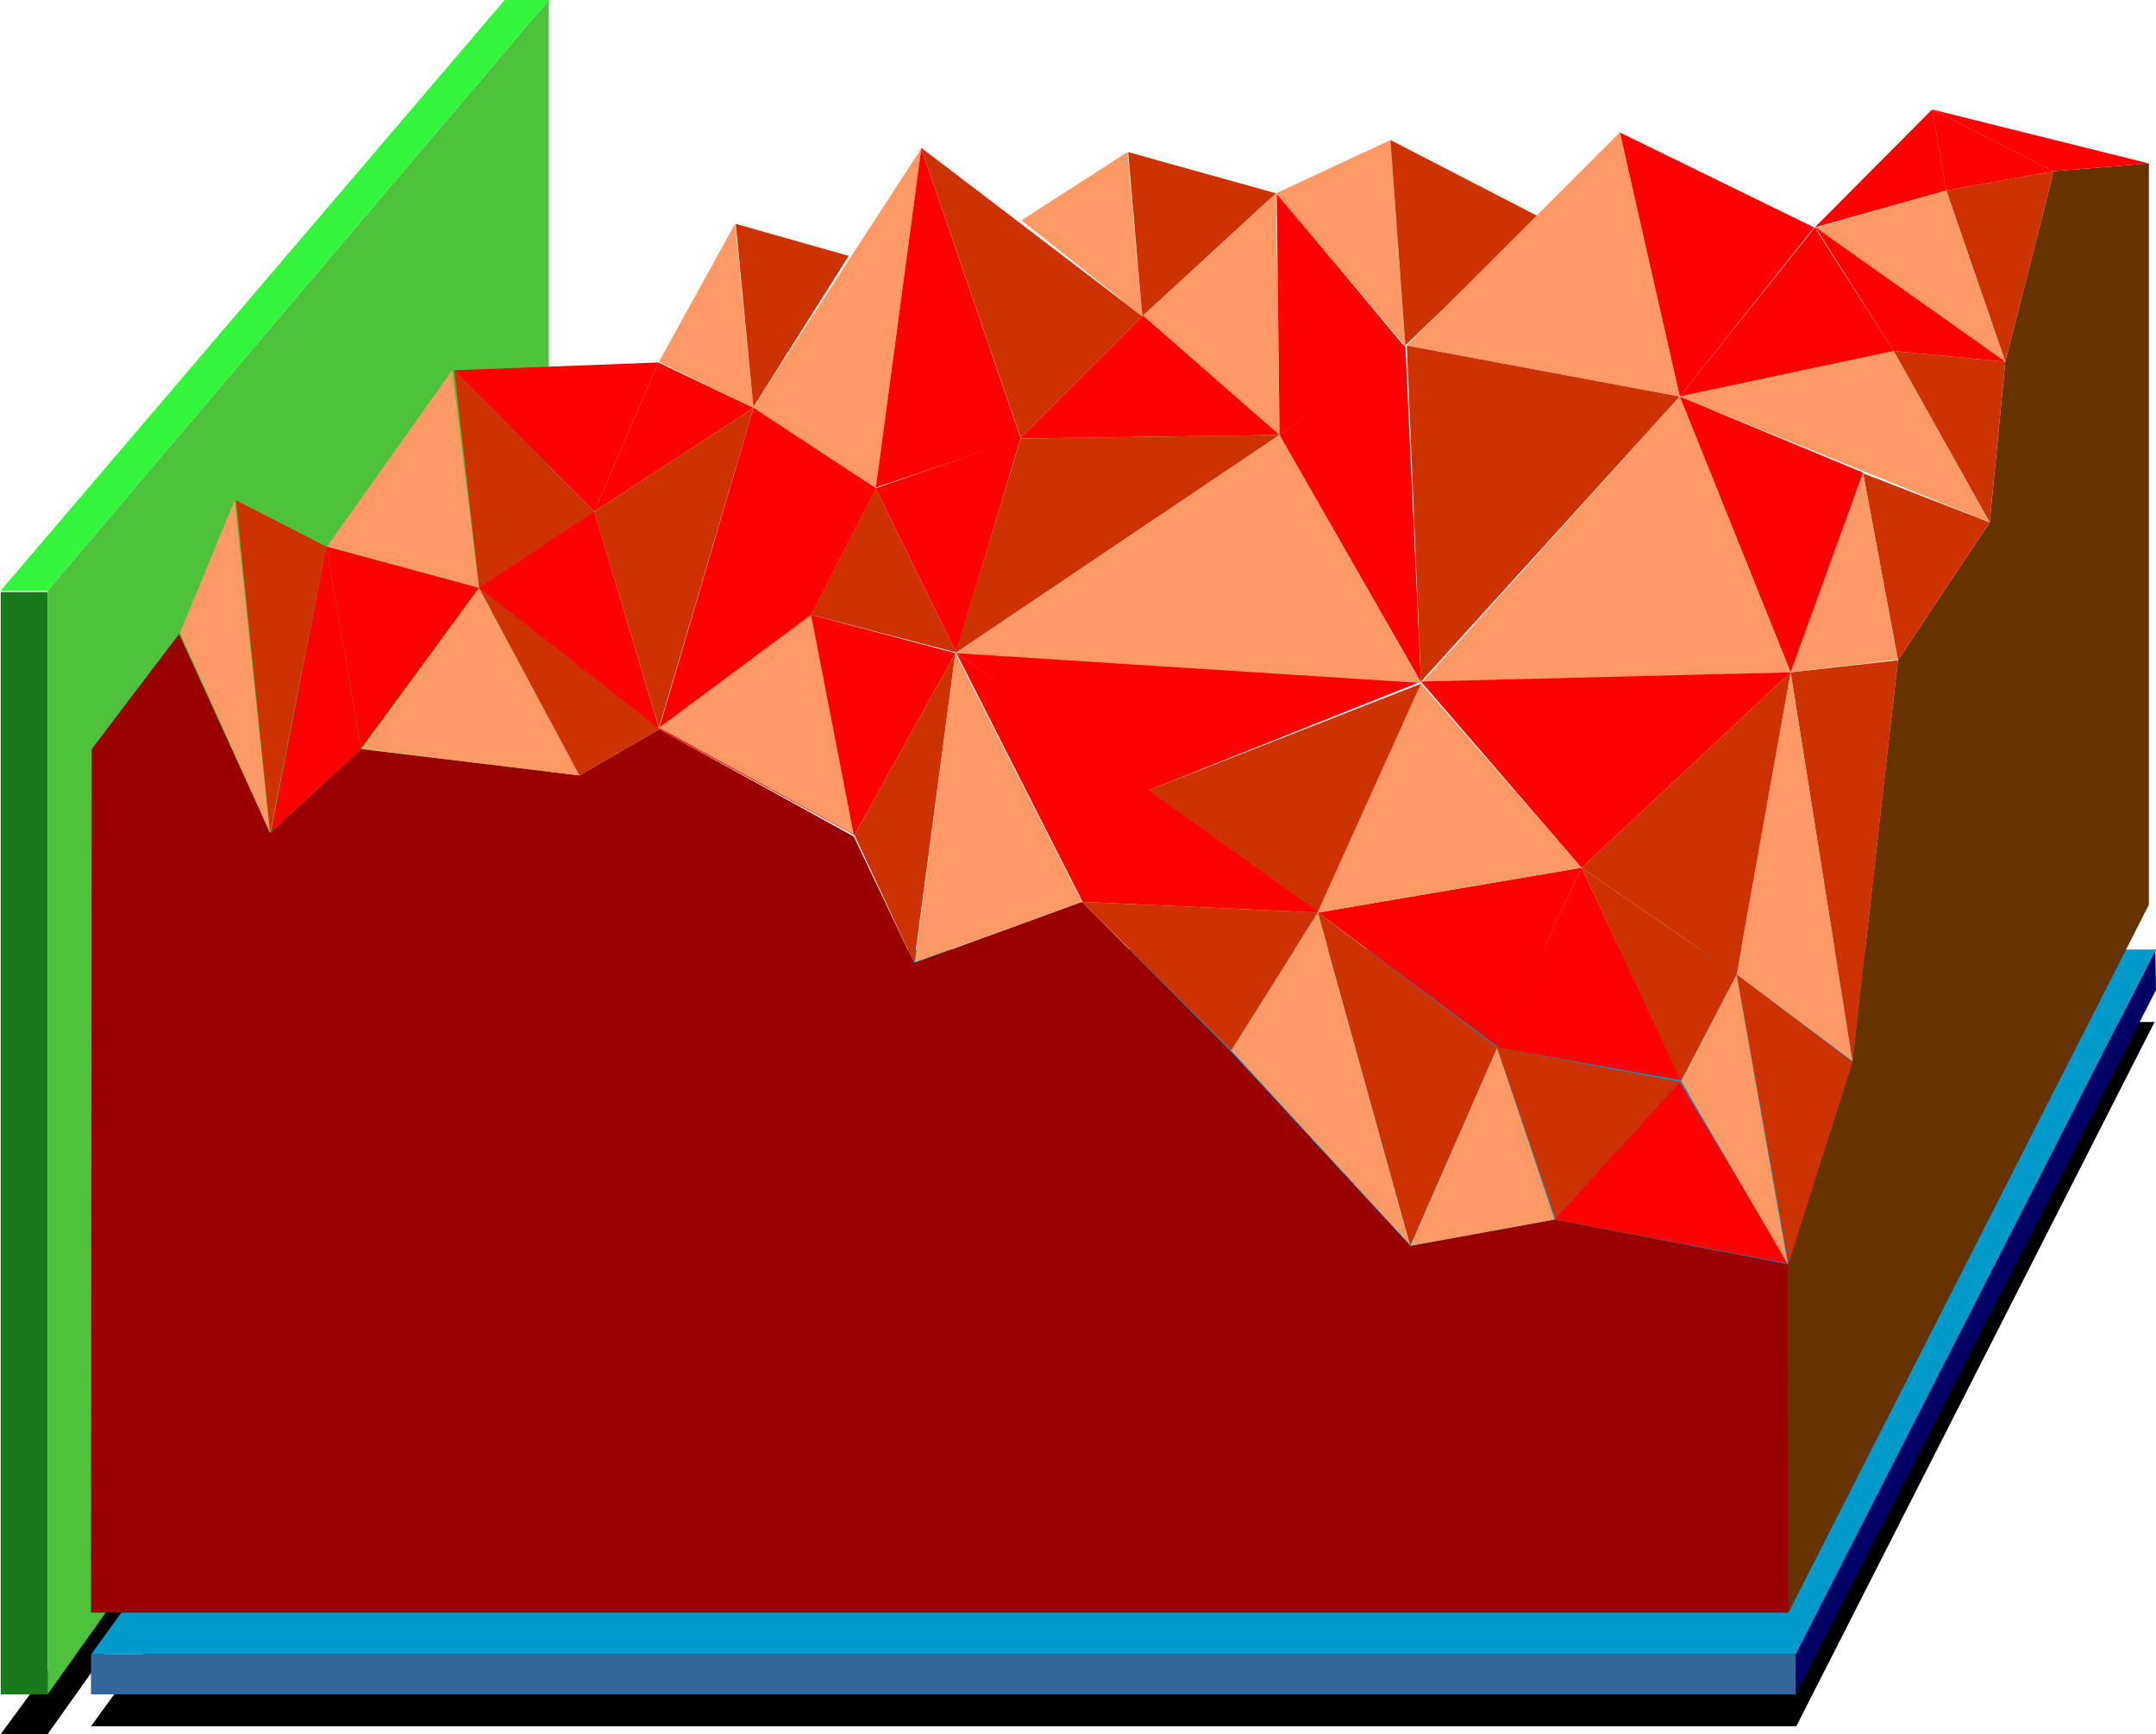
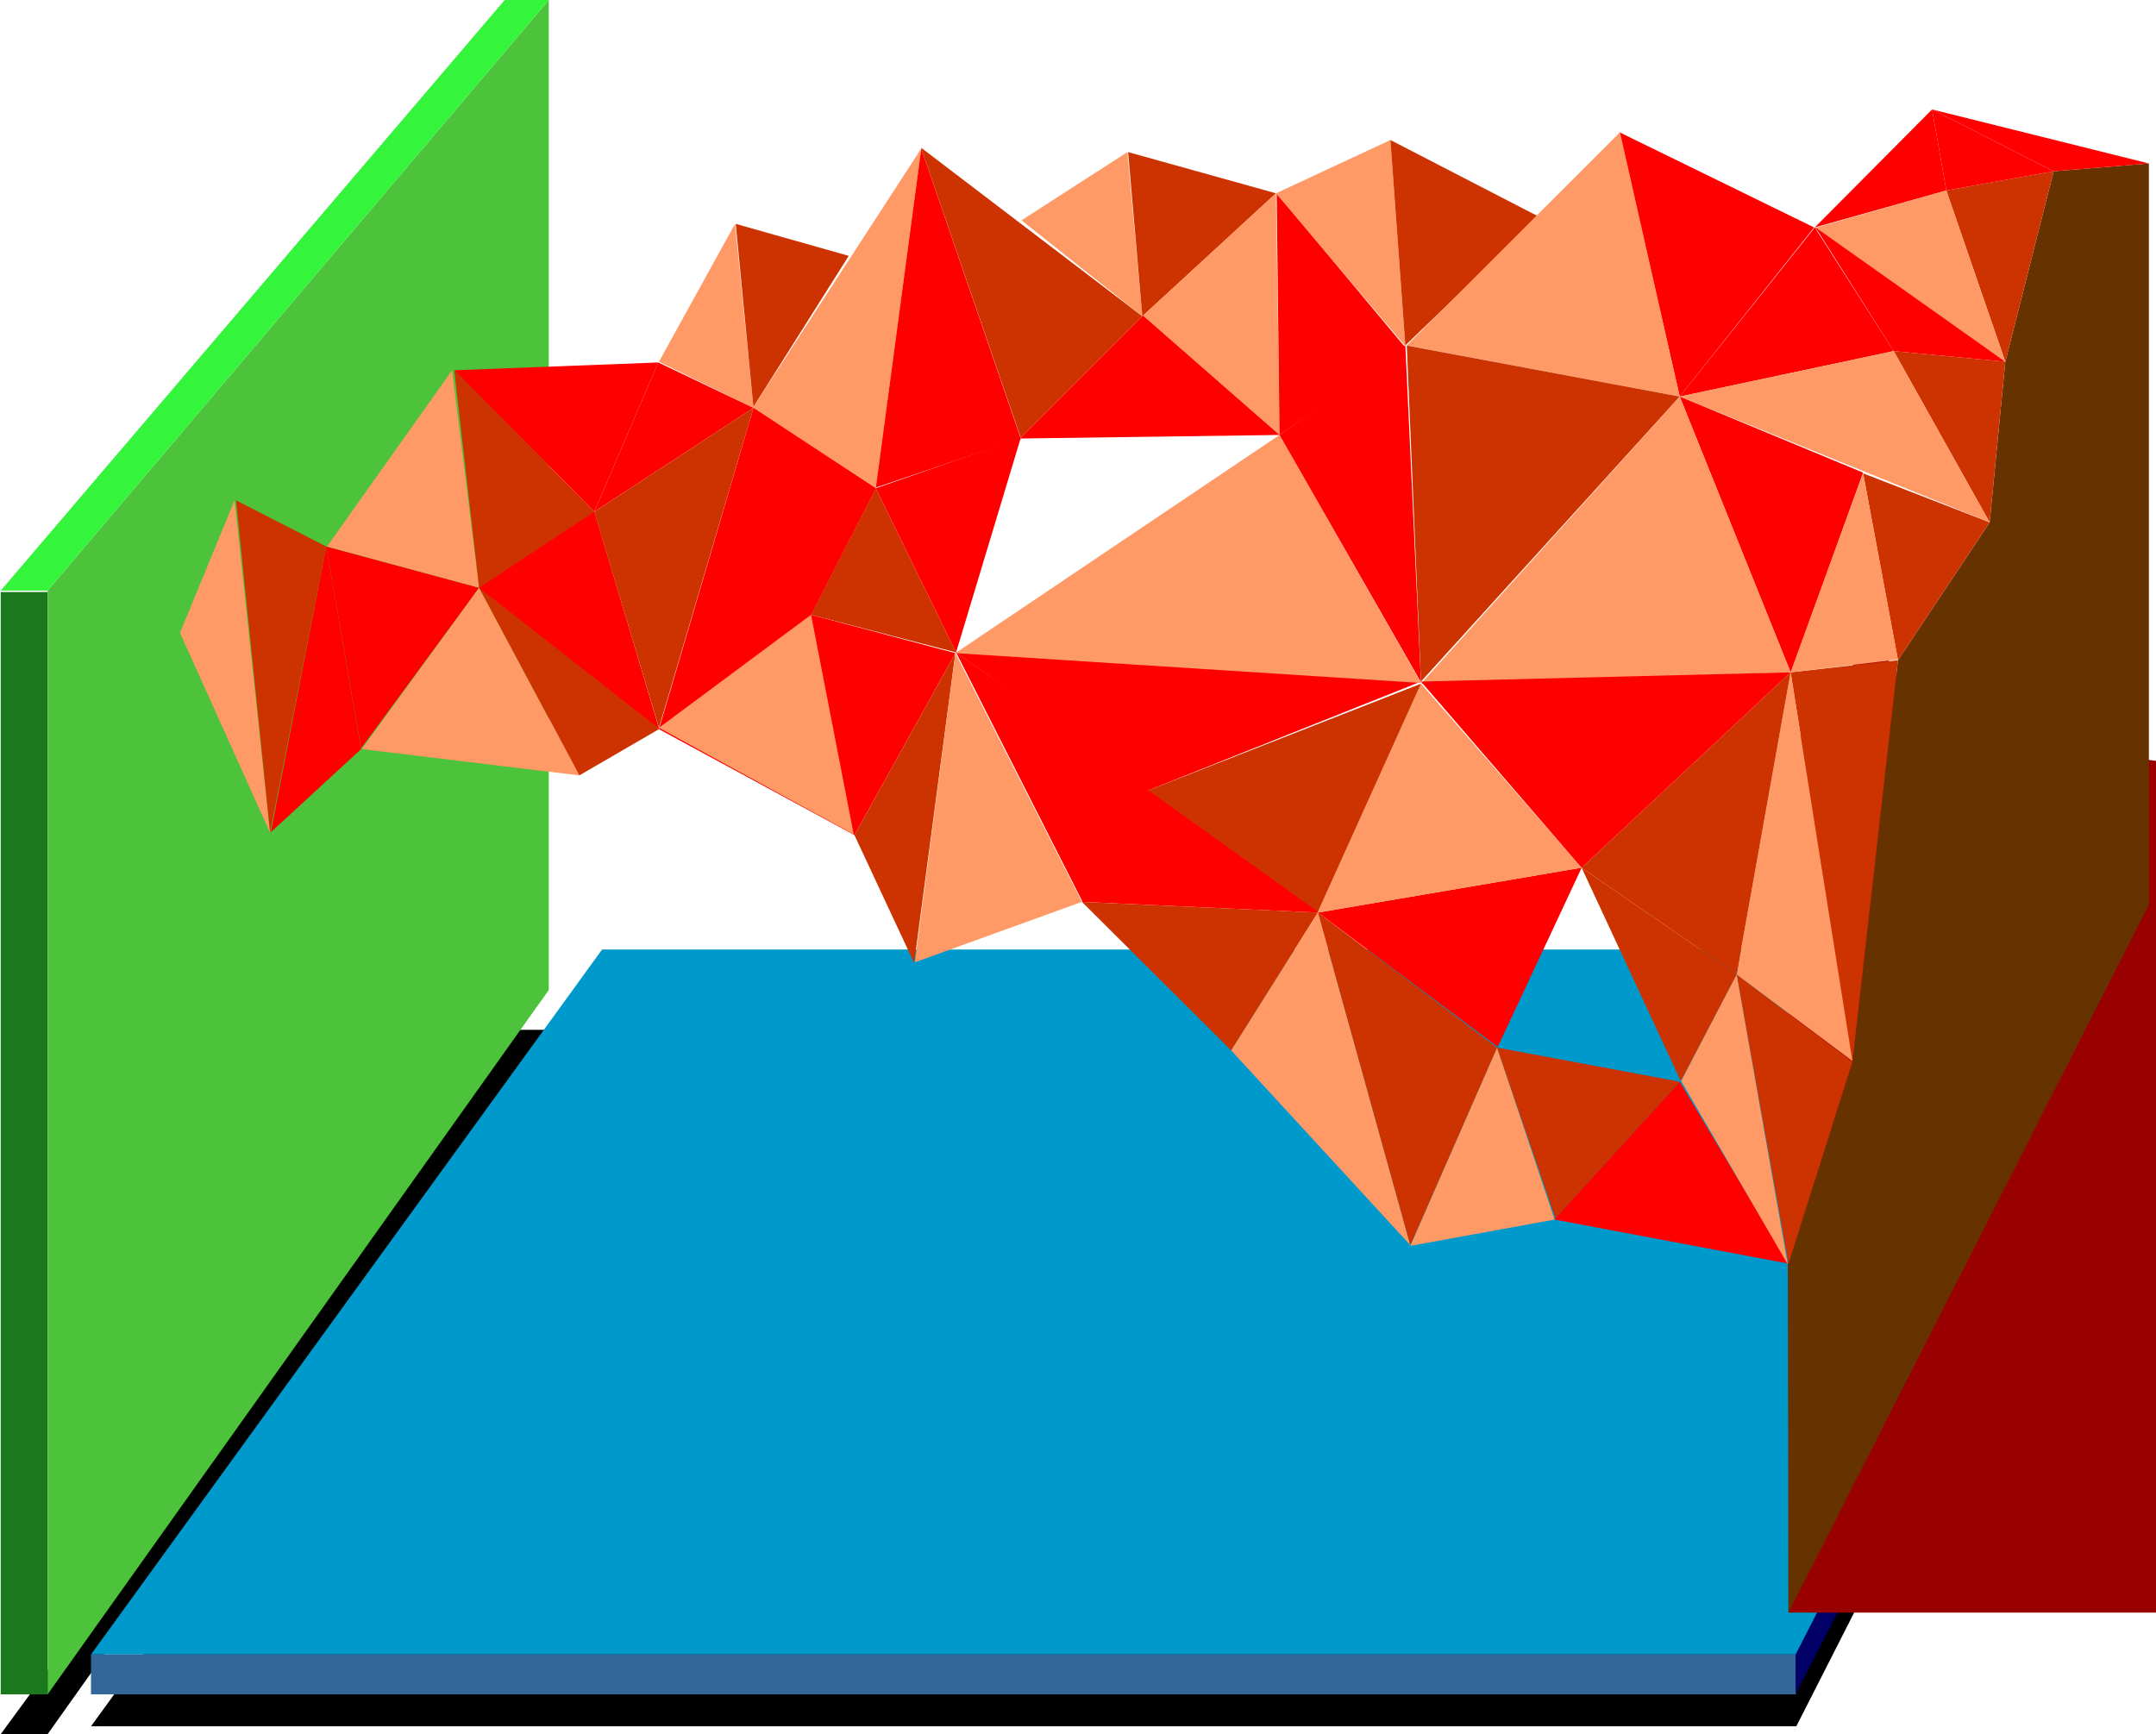
<svg xmlns="http://www.w3.org/2000/svg" xmlns:ns1="http://sodipodi.sourceforge.net/DTD/sodipodi-0.dtd" xmlns:ns2="http://www.inkscape.org/namespaces/inkscape" version="1.0" width="129.681mm" height="104.323mm" id="svg78" ns1:docname="Area - 3D.wmf">
  <ns1:namedview id="namedview78" pagecolor="#ffffff" bordercolor="#000000" borderopacity="0.25" ns2:showpageshadow="2" ns2:pageopacity="0.0" ns2:pagecheckerboard="0" ns2:deskcolor="#d1d1d1" ns2:document-units="mm" />
  <defs id="defs1">
    <pattern id="WMFhbasepattern" patternUnits="userSpaceOnUse" width="6" height="6" x="0" y="0" />
  </defs>
  <path style="fill:#000000;fill-opacity:1;fill-rule:evenodd;stroke:none" d="M 124.755,233.989 10.827,394.291 H 0.162 L 117.645,234.15 h 7.11 v 0 z" id="path1" />
  <path style="fill:#000000;fill-opacity:1;fill-rule:evenodd;stroke:none" d="m 489.809,232.373 h -352.934 L 20.685,392.513 H 408.363 l 81.446,-160.14 z" id="path2" />
  <path style="fill:#0099cc;fill-opacity:1;fill-rule:evenodd;stroke:none" d="M 489.971,215.89 H 136.875 L 20.685,376.192 H 408.363 l 81.77,-160.302 v 0 z" id="path3" />
  <path style="fill:#336699;fill-opacity:1;fill-rule:evenodd;stroke:none" d="m 20.685,385.241 v -9.049 H 408.363 v 9.049 H 20.685 Z" id="path4" />
  <path style="fill:#000066;fill-opacity:1;fill-rule:evenodd;stroke:none" d="m 489.971,215.89 0.162,9.211 -81.931,160.14 v -9.049 l 81.931,-160.302 v 0 z" id="path5" />
  <path style="fill:#1a781d;fill-opacity:1;fill-rule:evenodd;stroke:none" d="M 0,134.608 H 10.827 V 385.241 H 0.162 v -250.633 0 z" id="path6" />
  <path style="fill:#4dc23b;fill-opacity:1;fill-rule:evenodd;stroke:none" d="M 10.827,134.285 124.755,0 V 225.101 L 10.827,385.241 Z" id="path7" />
  <path style="fill:#34f53b;fill-opacity:1;fill-rule:evenodd;stroke:none" d="M 124.755,0 10.827,134.285 H 0.162 L 114.736,0 Z" id="path8" />
-   <path style="fill:#990000;fill-opacity:1;fill-rule:evenodd;stroke:none" d="M 406.585,366.658 H 20.685 l 0.162,-196.337 19.877,-26.178 20.685,45.246 20.685,-19.068 49.611,5.979 18.099,-10.504 44.278,24.401 13.736,28.764 38.138,-13.897 33.936,34.096 40.723,44.115 32.805,-5.979 53.166,10.18 v 79.181 z" id="path9" />
+   <path style="fill:#990000;fill-opacity:1;fill-rule:evenodd;stroke:none" d="M 406.585,366.658 l 0.162,-196.337 19.877,-26.178 20.685,45.246 20.685,-19.068 49.611,5.979 18.099,-10.504 44.278,24.401 13.736,28.764 38.138,-13.897 33.936,34.096 40.723,44.115 32.805,-5.979 53.166,10.18 v 79.181 z" id="path9" />
  <path style="fill:#663300;fill-opacity:1;fill-rule:evenodd;stroke:none" d="m 488.516,37.167 -21.654,1.778 -10.989,43.307 -3.555,36.52 -20.846,31.349 -3.394,29.572 -6.949,61.729 -14.706,46.054 0.162,79.181 81.931,-160.948 z" id="path10" />
  <path style="fill:#ff9966;fill-opacity:1;fill-rule:evenodd;stroke:none" d="M 40.885,143.819 61.408,189.389 53.328,113.763 40.885,143.981 v 0 z" id="path11" />
  <path style="fill:#cc3300;fill-opacity:1;fill-rule:evenodd;stroke:none" d="M 61.408,189.227 74.174,124.266 53.651,113.763 61.408,189.389 v 0 z" id="path12" />
  <path style="fill:#ff0000;fill-opacity:1;fill-rule:evenodd;stroke:none" d="M 82.093,170.321 74.174,124.266 61.57,189.227 82.093,170.321 Z" id="path13" />
  <path style="fill:#ff0000;fill-opacity:1;fill-rule:evenodd;stroke:none" d="m 74.174,124.266 34.744,9.372 -26.826,36.52 -7.918,-45.893 z" id="path14" />
  <path style="fill:#ff9966;fill-opacity:1;fill-rule:evenodd;stroke:none" d="M 108.918,133.639 102.777,84.191 74.336,124.266 Z" id="path15" />
  <path style="fill:#ff9966;fill-opacity:1;fill-rule:evenodd;stroke:none" d="m 131.704,176.3 -22.786,-42.661 -26.664,36.682 49.45,5.979 z" id="path16" />
  <path style="fill:#cc3300;fill-opacity:1;fill-rule:evenodd;stroke:none" d="M 108.918,133.639 131.704,176.3 149.803,165.796 135.097,116.348 103.262,84.191 Z" id="path17" />
  <path style="fill:#ff0000;fill-opacity:1;fill-rule:evenodd;stroke:none" d="m 135.097,116.348 14.544,-33.935 -46.379,1.778 z" id="path18" />
  <path style="fill:#ff9966;fill-opacity:1;fill-rule:evenodd;stroke:none" d="m 167.094,50.902 4.202,41.853 -21.493,-10.504 z" id="path19" />
  <path style="fill:#ff0000;fill-opacity:1;fill-rule:evenodd;stroke:none" d="m 135.097,116.348 14.544,-33.935 21.654,10.342 z" id="path20" />
  <path style="fill:#ff0000;fill-opacity:1;fill-rule:evenodd;stroke:none" d="m 108.918,133.639 26.179,-17.291 14.706,49.286 z" id="path21" />
  <path style="fill:#cc3300;fill-opacity:1;fill-rule:evenodd;stroke:none" d="m 171.134,92.755 21.816,-34.581 -25.694,-7.272 4.04,41.853 v 0 z" id="path22" />
  <path style="fill:#cc3300;fill-opacity:1;fill-rule:evenodd;stroke:none" d="M 135.097,116.348 171.296,92.755 149.803,165.473 Z" id="path23" />
  <path style="fill:#ff0000;fill-opacity:1;fill-rule:evenodd;stroke:none" d="m 217.19,148.505 -32.805,-8.726 14.706,-28.764 -27.795,-18.26 -21.493,73.041 44.44,24.078 z" id="path24" />
  <path style="fill:#cc3300;fill-opacity:1;fill-rule:evenodd;stroke:none" d="m 207.817,218.961 9.373,-70.455 -22.947,41.368 z" id="path25" />
  <path style="fill:#cc3300;fill-opacity:1;fill-rule:evenodd;stroke:none" d="m 245.955,205.063 53.651,2.424 -19.715,31.349 z" id="path26" />
  <path style="fill:#ff9966;fill-opacity:1;fill-rule:evenodd;stroke:none" d="m 207.979,218.799 9.211,-70.294 28.765,56.558 -37.976,13.736 z" id="path27" />
  <path style="fill:#ff9966;fill-opacity:1;fill-rule:evenodd;stroke:none" d="m 279.891,238.837 19.715,-31.349 21.008,75.626 -40.723,-44.277 z" id="path28" />
  <path style="fill:#ff9966;fill-opacity:1;fill-rule:evenodd;stroke:none" d="m 320.614,283.275 19.715,-45.085 13.09,39.106 -32.805,5.979 z" id="path29" />
  <path style="fill:#ff0000;fill-opacity:1;fill-rule:evenodd;stroke:none" d="m 353.419,277.135 28.442,-31.188 24.725,41.368 -53.166,-10.019 v 0 z" id="path30" />
  <path style="fill:#cc3300;fill-opacity:1;fill-rule:evenodd;stroke:none" d="m 421.129,241.422 -26.341,-19.876 11.797,65.769 14.544,-45.893 z" id="path31" />
  <path style="fill:#cc3300;fill-opacity:1;fill-rule:evenodd;stroke:none" d="m 421.129,241.422 -14.059,-88.554 24.402,-2.747 -10.342,91.301 z" id="path32" />
  <path style="fill:#cc3300;fill-opacity:1;fill-rule:evenodd;stroke:none" d="m 431.472,150.121 -7.918,-42.499 28.765,11.15 -20.846,31.349 z" id="path33" />
  <path style="fill:#cc3300;fill-opacity:1;fill-rule:evenodd;stroke:none" d="m 452.318,118.772 -21.816,-38.944 25.371,2.424 -3.555,36.52 z" id="path34" />
  <path style="fill:#cc3300;fill-opacity:1;fill-rule:evenodd;stroke:none" d="M 455.873,82.252 442.46,43.307 466.862,38.944 455.873,82.252 Z" id="path35" />
  <path style="fill:#ff0000;fill-opacity:1;fill-rule:evenodd;stroke:none" d="M 488.516,37.167 466.862,38.944 439.228,24.886 Z" id="path36" />
  <path style="fill:#ff0000;fill-opacity:1;fill-rule:evenodd;stroke:none" d="M 442.46,43.307 466.862,38.944 439.228,24.886 Z" id="path37" />
  <path style="fill:#ff9966;fill-opacity:1;fill-rule:evenodd;stroke:none" d="m 394.788,221.546 12.282,-68.678 14.059,88.392 z" id="path38" />
  <path style="fill:#ff9966;fill-opacity:1;fill-rule:evenodd;stroke:none" d="m 394.788,221.546 11.635,65.931 -24.24,-41.691 z" id="path39" />
  <path style="fill:#cc3300;fill-opacity:1;fill-rule:evenodd;stroke:none" d="m 381.86,245.947 -41.531,-7.757 13.251,38.783 z" id="path40" />
  <path style="fill:#cc3300;fill-opacity:1;fill-rule:evenodd;stroke:none" d="m 320.614,283.114 -21.008,-75.626 40.723,30.703 -19.715,44.923 z" id="path41" />
  <path style="fill:#cc3300;fill-opacity:1;fill-rule:evenodd;stroke:none" d="m 184.385,139.779 14.706,-28.764 18.261,37.328 z" id="path42" />
  <path style="fill:#ff9966;fill-opacity:1;fill-rule:evenodd;stroke:none" d="M 171.134,92.755 209.433,33.773 199.091,111.015 171.296,92.755 v 0 z" id="path43" />
  <path style="fill:#ff0000;fill-opacity:1;fill-rule:evenodd;stroke:none" d="M 199.091,111.015 232.057,99.542 217.352,148.344 Z" id="path44" />
  <path style="fill:#ff0000;fill-opacity:1;fill-rule:evenodd;stroke:none" d="M 199.091,110.854 232.057,99.704 209.433,33.773 199.091,111.015 v 0 z" id="path45" />
  <path style="fill:#cc3300;fill-opacity:1;fill-rule:evenodd;stroke:none" d="m 209.433,33.612 50.258,38.298 -27.634,27.633 -22.624,-65.769 v 0 z" id="path46" />
  <path style="fill:#ff9966;fill-opacity:1;fill-rule:evenodd;stroke:none" d="m 259.691,71.91 -3.394,-37.328 -24.078,15.513 27.472,21.815 z" id="path47" />
  <path style="fill:#cc3300;fill-opacity:1;fill-rule:evenodd;stroke:none" d="m 259.691,71.91 30.381,-27.956 -33.613,-9.372 3.232,37.328 z" id="path48" />
  <path style="fill:#ff9966;fill-opacity:1;fill-rule:evenodd;stroke:none" d="m 290.072,43.954 0.808,54.942 -31.027,-27.148 30.219,-27.794 z" id="path49" />
  <path style="fill:#ff0000;fill-opacity:1;fill-rule:evenodd;stroke:none" d="m 231.896,99.704 27.957,-27.956 31.027,27.148 -58.822,0.808 v 0 z" id="path50" />
-   <path style="fill:#cc3300;fill-opacity:1;fill-rule:evenodd;stroke:none" d="m 217.19,148.505 73.69,-49.61 -58.822,0.808 z" id="path51" />
-   <path style="fill:#ff0000;fill-opacity:1;fill-rule:evenodd;stroke:none" d="m 340.329,238.19 19.23,-40.883 22.624,48.317 z" id="path52" />
  <path style="fill:#cc3300;fill-opacity:1;fill-rule:evenodd;stroke:none" d="m 382.022,245.624 -22.462,-48.317 35.229,24.239 -12.605,24.078 v 0 z" id="path53" />
  <path style="fill:#cc3300;fill-opacity:1;fill-rule:evenodd;stroke:none" d="m 394.788,221.546 -35.229,-24.239 47.51,-44.438 z" id="path54" />
  <path style="fill:#ff0000;fill-opacity:1;fill-rule:evenodd;stroke:none" d="m 359.398,197.307 -59.792,10.18 40.885,30.541 19.069,-40.722 v 0 z" id="path55" />
  <path style="fill:#ff9966;fill-opacity:1;fill-rule:evenodd;stroke:none" d="m 299.606,207.326 23.432,-51.872 36.522,41.853 -59.954,10.18 v 0 z" id="path56" />
  <path style="fill:#cc3300;fill-opacity:1;fill-rule:evenodd;stroke:none" d="m 299.606,207.326 23.432,-51.872 -62.378,24.401 38.946,27.633 v 0 z" id="path57" />
  <path style="fill:#ff0000;fill-opacity:1;fill-rule:evenodd;stroke:none" d="m 260.661,179.855 62.378,-24.886 -105.686,-6.625 43.309,31.511 z" id="path58" />
  <path style="fill:#ff9966;fill-opacity:1;fill-rule:evenodd;stroke:none" d="m 217.19,148.505 73.69,-49.61 32.158,56.397 z" id="path59" />
  <path style="fill:#ff0000;fill-opacity:1;fill-rule:evenodd;stroke:none" d="M 290.88,98.896 319.483,79.02 290.233,43.954 Z" id="path60" />
  <path style="fill:#ff9966;fill-opacity:1;fill-rule:evenodd;stroke:none" d="m 319.483,78.697 -3.394,-46.862 -26.018,12.12 29.411,34.743 z" id="path61" />
  <path style="fill:#cc3300;fill-opacity:1;fill-rule:evenodd;stroke:none" d="m 316.089,31.834 33.774,17.452 -30.381,29.249 -3.394,-46.701 z" id="path62" />
  <path style="fill:#ff0000;fill-opacity:1;fill-rule:evenodd;stroke:none" d="m 290.88,98.896 28.603,-20.361 3.555,76.596 z" id="path63" />
  <path style="fill:#ff0000;fill-opacity:1;fill-rule:evenodd;stroke:none" d="m 368.124,30.057 13.736,60.113 30.542,-38.459 -44.278,-21.654 z" id="path64" />
  <path style="fill:#ff0000;fill-opacity:1;fill-rule:evenodd;stroke:none" d="m 439.228,24.886 3.232,18.422 -29.896,8.403 26.664,-26.825 z" id="path65" />
  <path style="fill:#ff9966;fill-opacity:1;fill-rule:evenodd;stroke:none" d="m 412.241,51.872 43.632,30.38 -13.413,-38.944 -30.058,8.565 v 0 z" id="path66" />
  <path style="fill:#ff0000;fill-opacity:1;fill-rule:evenodd;stroke:none" d="m 381.86,90.17 30.704,-38.459 17.938,28.117 -48.642,10.342 z" id="path67" />
  <path style="fill:#ff0000;fill-opacity:1;fill-rule:evenodd;stroke:none" d="m 430.502,79.828 25.371,2.424 -43.147,-30.541 z" id="path68" />
  <path style="fill:#ff9966;fill-opacity:1;fill-rule:evenodd;stroke:none" d="M 381.86,90.17 452.318,118.772 430.502,79.828 381.86,90.17 Z" id="path69" />
  <path style="fill:#ff9966;fill-opacity:1;fill-rule:evenodd;stroke:none" d="m 423.553,107.622 -16.483,45.246 24.402,-2.909 z" id="path70" />
  <path style="fill:#ff9966;fill-opacity:1;fill-rule:evenodd;stroke:none" d="M 381.86,90.17 368.286,30.057 319.806,78.535 381.86,90.17 Z" id="path71" />
  <path style="fill:#ff0000;fill-opacity:1;fill-rule:evenodd;stroke:none" d="m 381.86,90.17 41.693,17.291 -16.483,45.408 -25.21,-62.699 z" id="path72" />
  <path style="fill:#cc3300;fill-opacity:1;fill-rule:evenodd;stroke:none" d="m 319.644,78.535 62.216,11.635 -58.822,64.799 -3.232,-76.434 v 0 z" id="path73" />
  <path style="fill:#ff9966;fill-opacity:1;fill-rule:evenodd;stroke:none" d="m 381.86,90.17 25.21,62.699 -84.032,2.586 58.822,-65.284 z" id="path74" />
  <path style="fill:#ff0000;fill-opacity:1;fill-rule:evenodd;stroke:none" d="m 323.038,154.969 36.522,42.338 47.51,-44.438 -84.032,2.101 z" id="path75" />
  <path style="fill:#ff9966;fill-opacity:1;fill-rule:evenodd;stroke:none" d="m 149.803,165.473 34.582,-25.694 9.696,49.933 -44.278,-24.239 z" id="path76" />
  <path style="fill:#ff0000;fill-opacity:1;fill-rule:evenodd;stroke:none" d="M 184.385,139.779 171.296,92.755 199.091,111.015 Z" id="path77" />
  <path style="fill:#ff0000;fill-opacity:1;fill-rule:evenodd;stroke:none" d="m 299.606,207.326 -82.254,-58.982 28.765,56.72 53.49,2.424 v 0 z" id="path78" />
</svg>